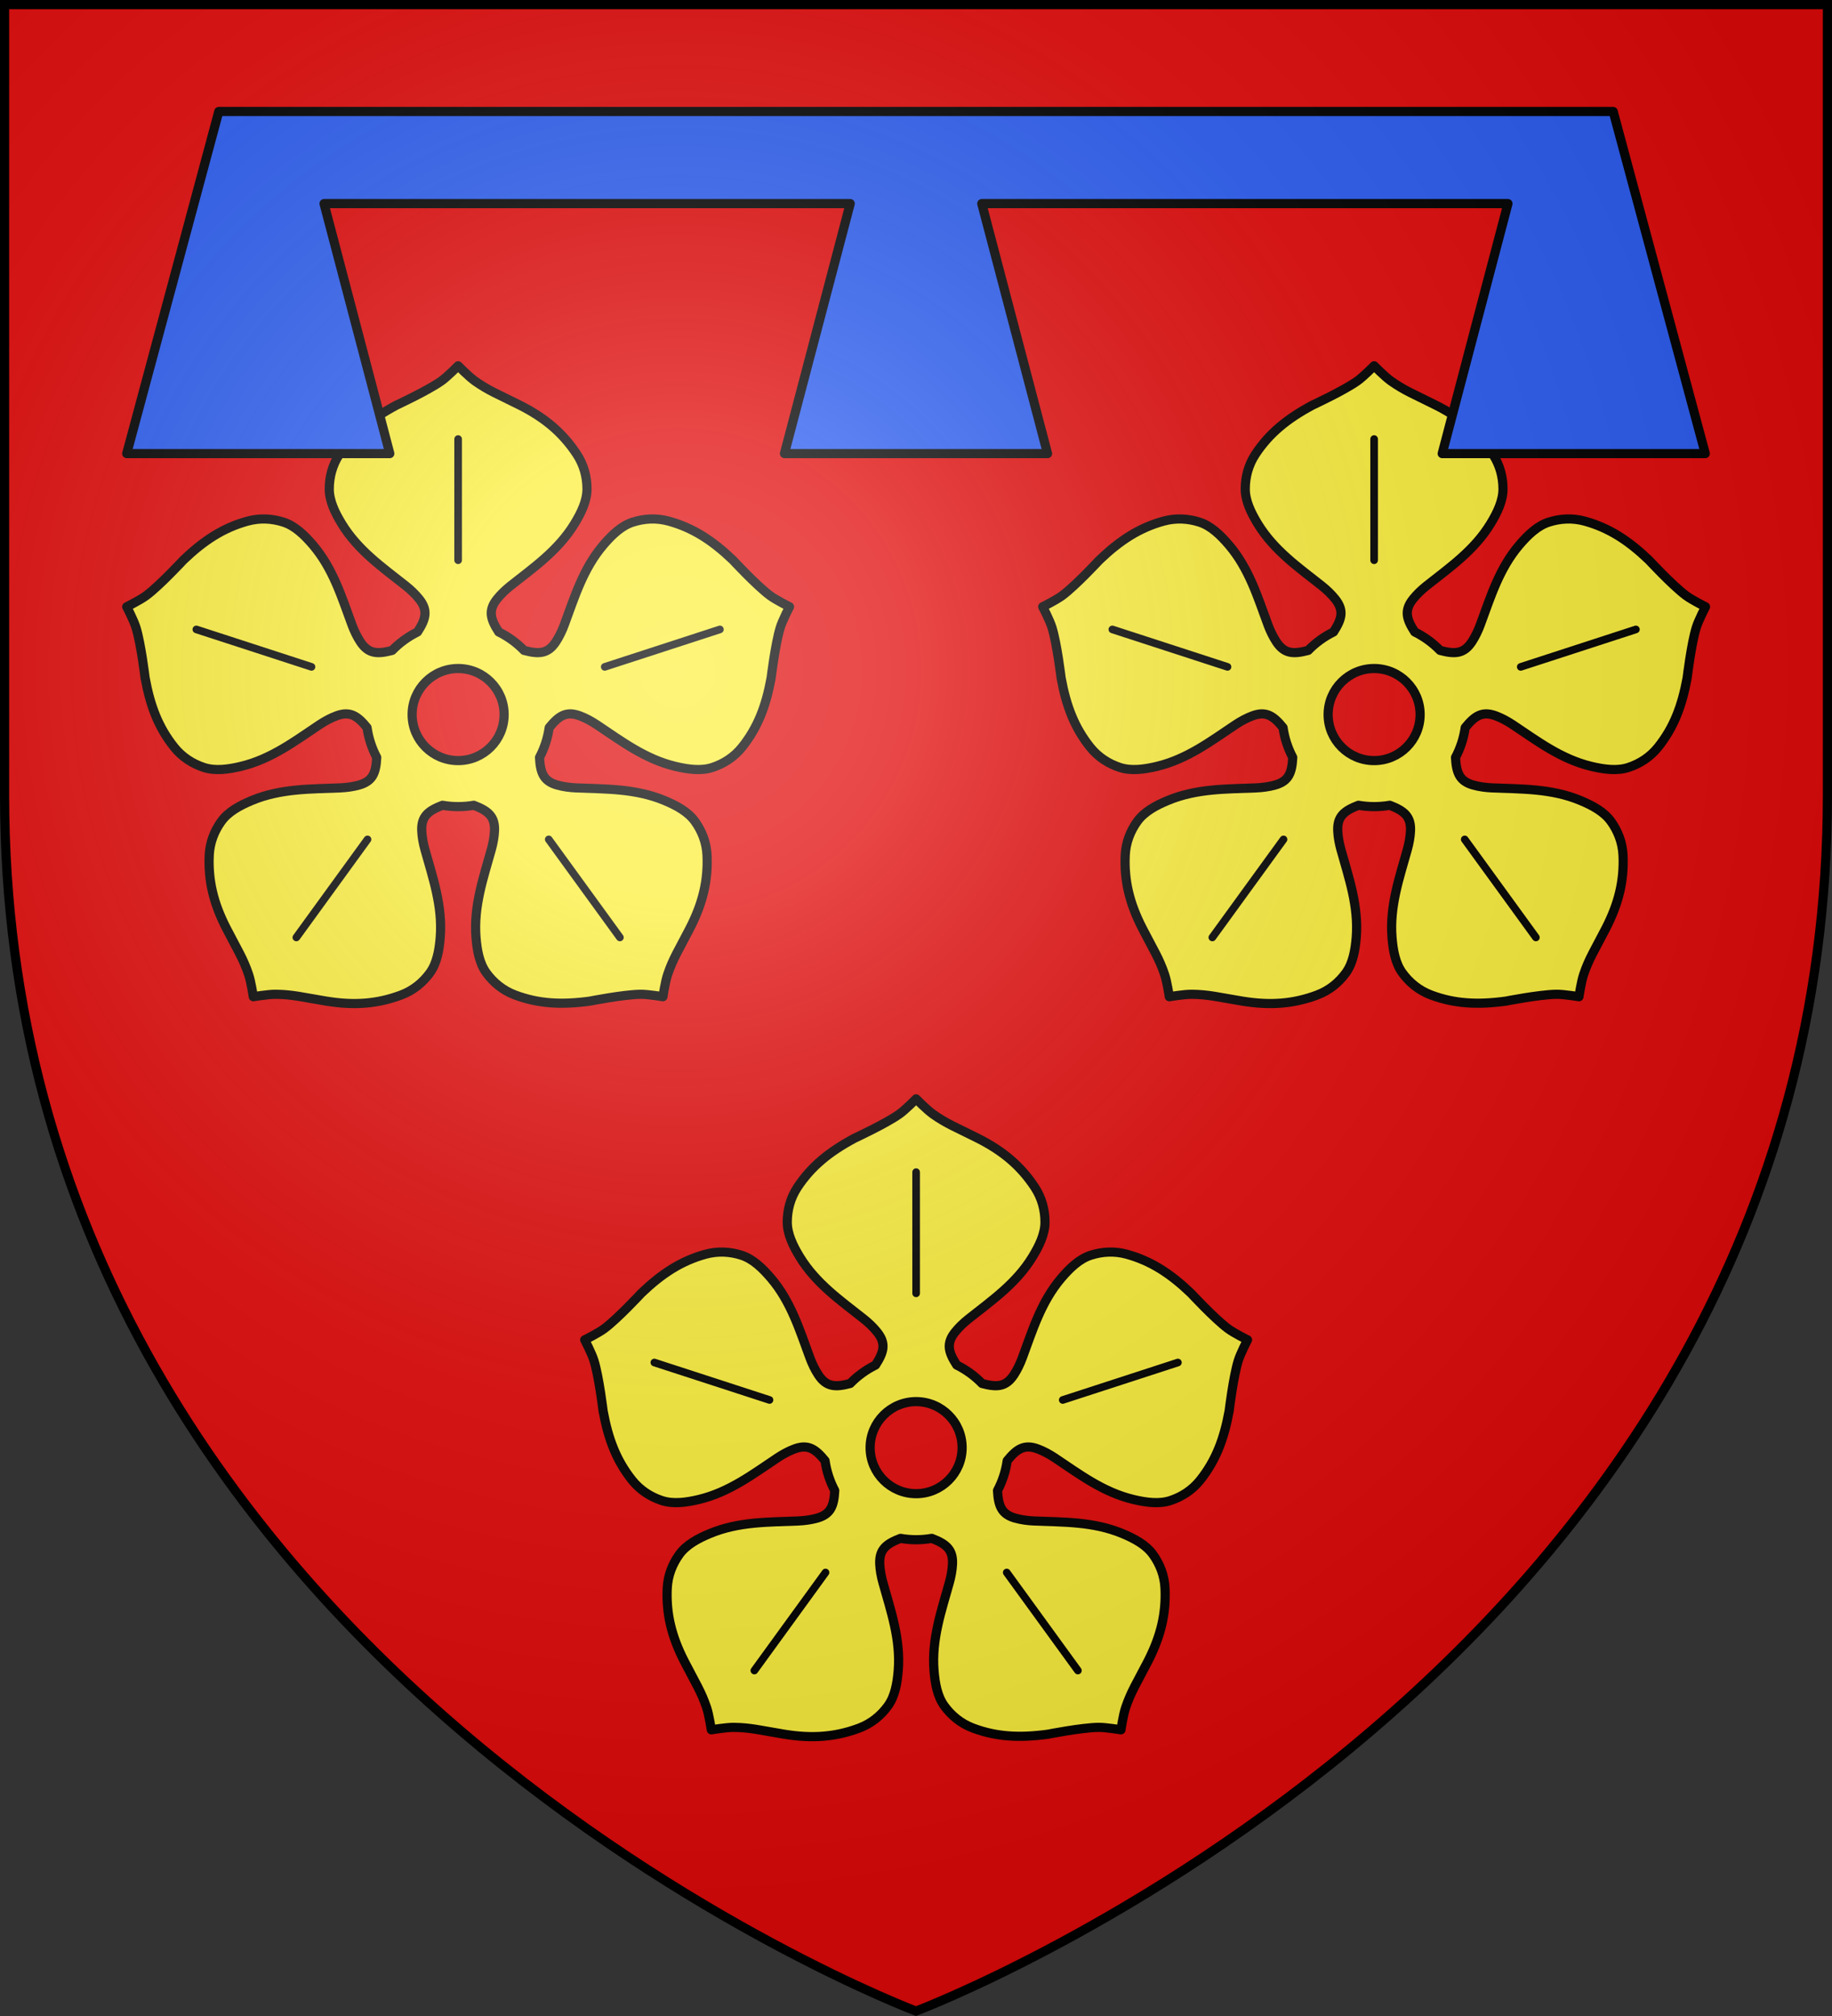
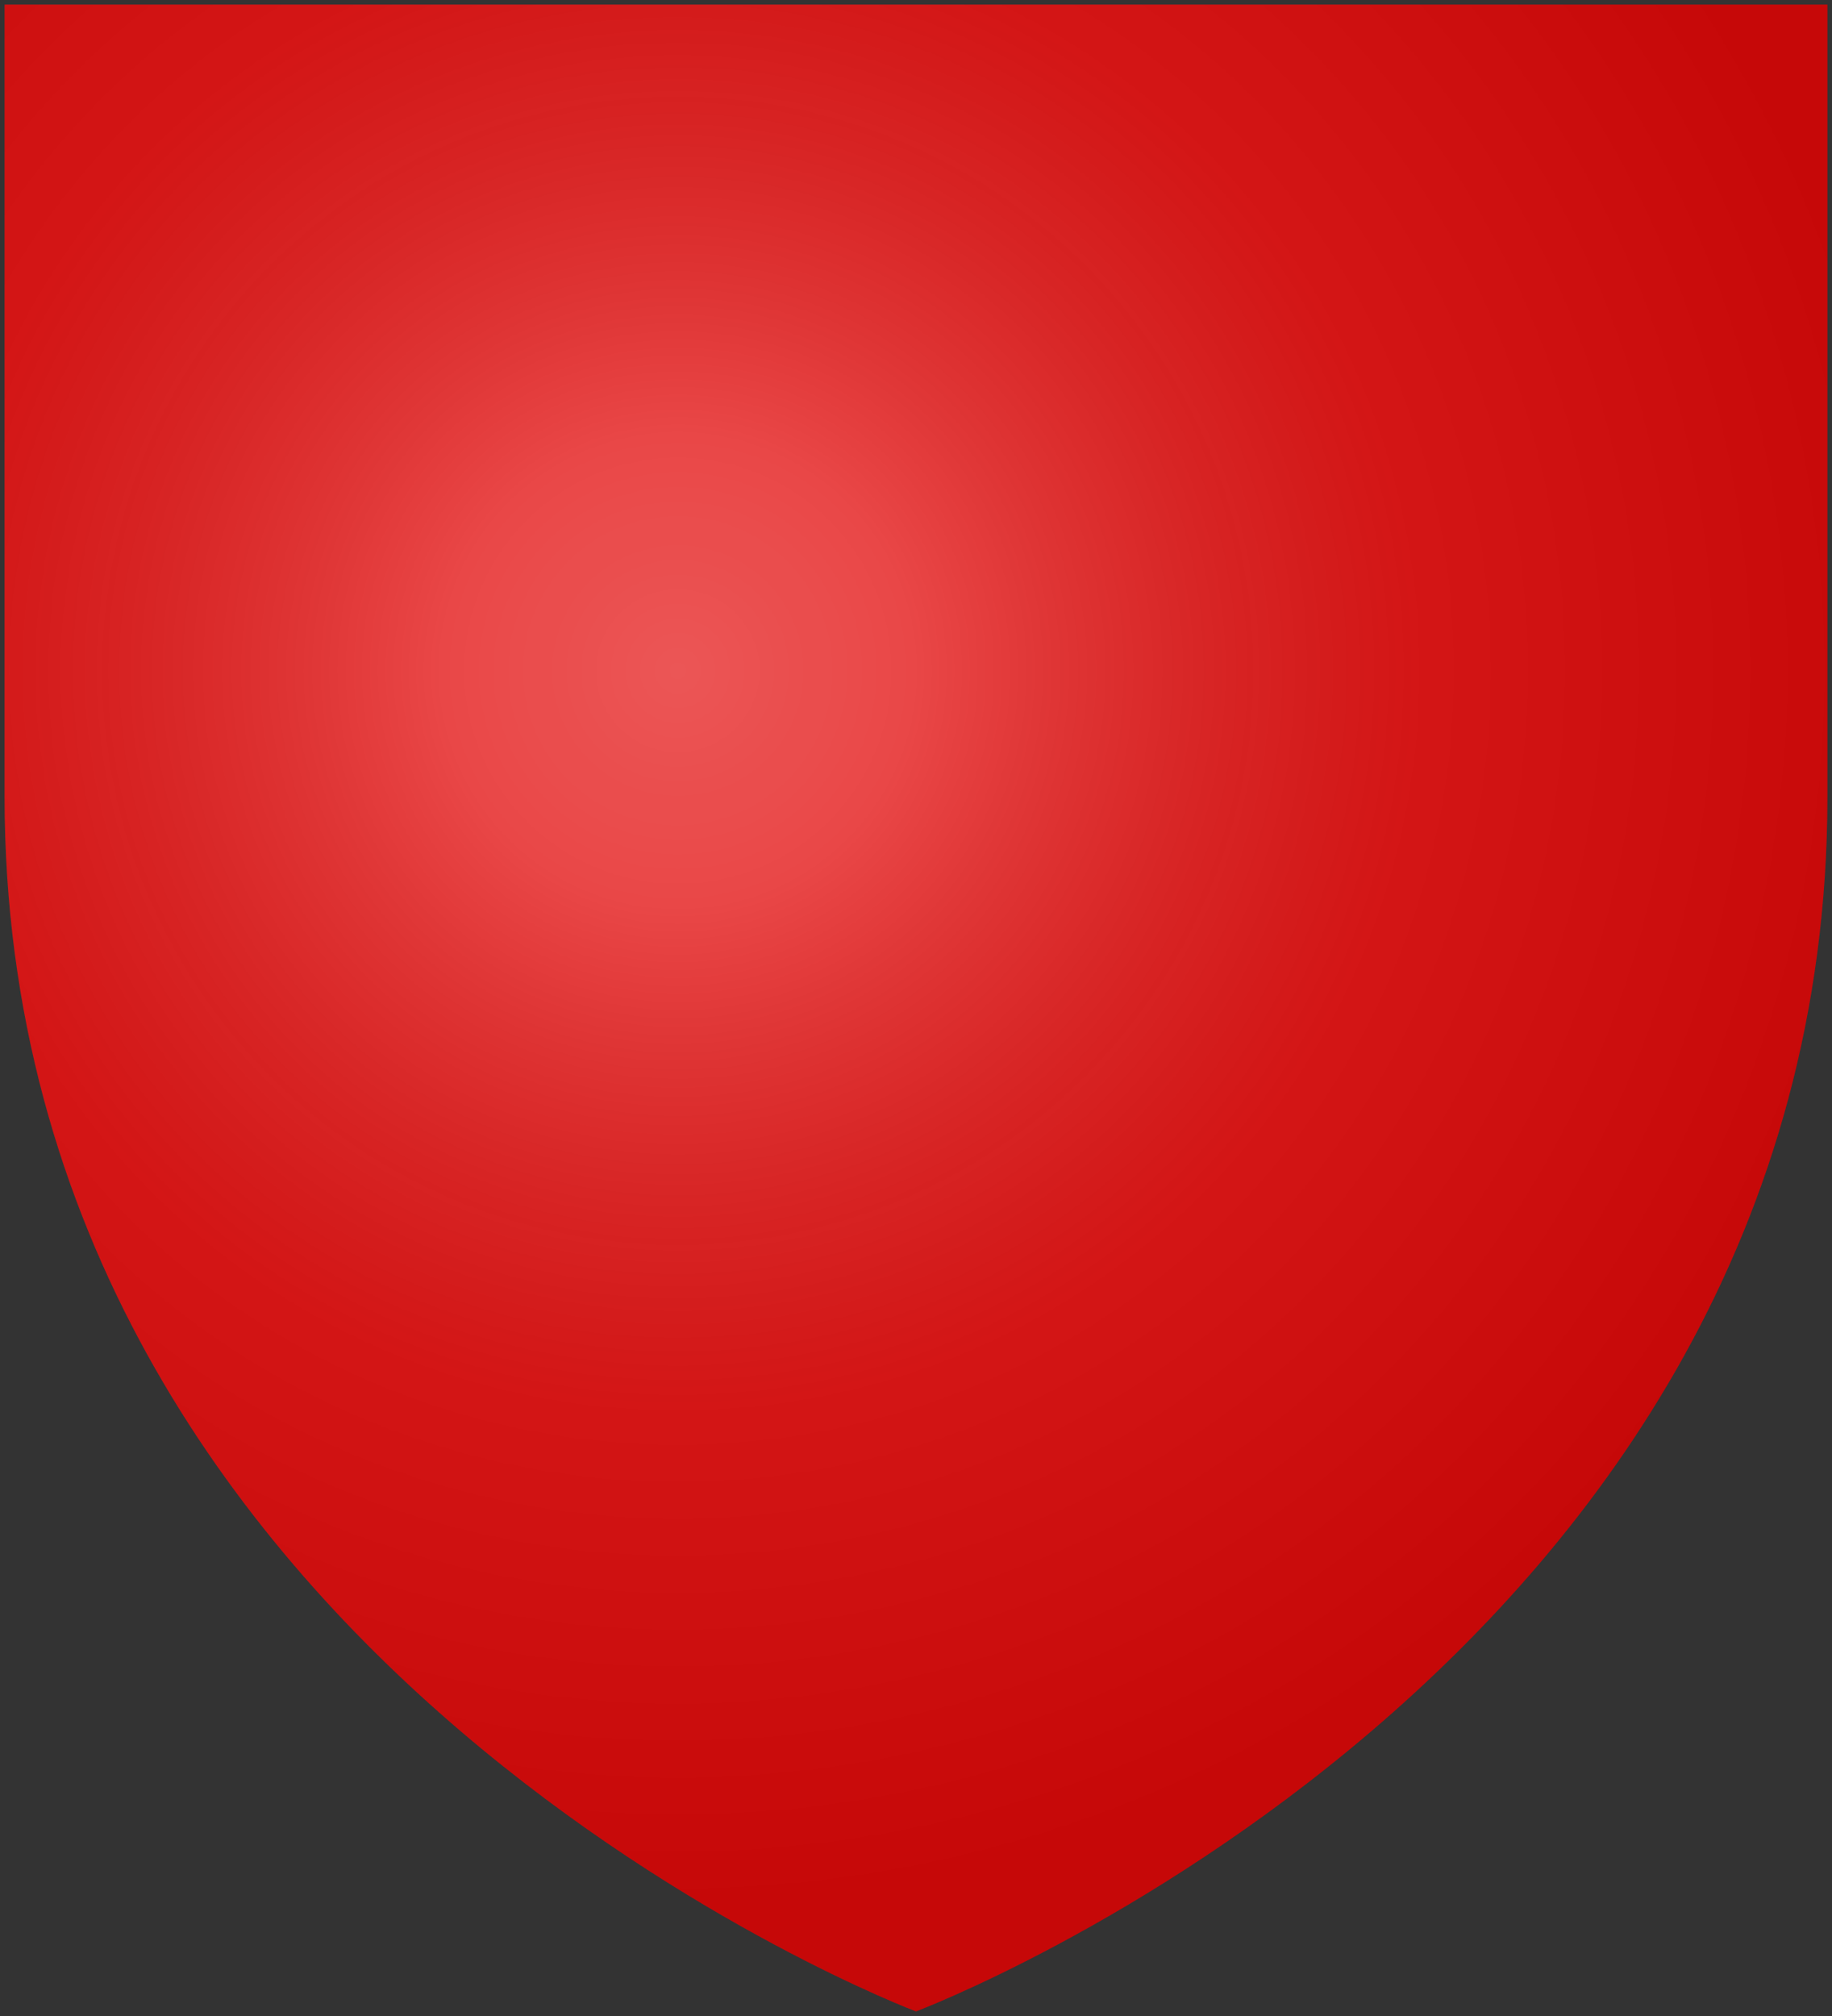
<svg xmlns="http://www.w3.org/2000/svg" xmlns:xlink="http://www.w3.org/1999/xlink" height="660" width="600">
  <rect width="100%" height="100%" fill="#333333" stroke="none" />
  <radialGradient id="a" cx="221.445" cy="226.331" gradientTransform="matrix(1.353 0 0 1.349 -77.629 -85.747)" gradientUnits="userSpaceOnUse" r="300">
    <stop offset="0" stop-color="#fff" stop-opacity=".314" />
    <stop offset=".19" stop-color="#fff" stop-opacity=".251" />
    <stop offset=".6" stop-color="#6b6b6b" stop-opacity=".125" />
    <stop offset="1" stop-opacity=".125" />
  </radialGradient>
  <path d="m300 658.5s298.5-112.32 298.5-397.772v-259.228h-597v259.228c0 285.452 298.5 397.772 298.5 397.772z" fill="#e20909" fill-rule="evenodd" />
  <use height="100%" transform="translate(150 240)" width="100%" xlink:href="#b" />
  <g id="b" stroke-width=".746" transform="matrix(1.34 0 0 1.34 39.491 117.739)">
-     <path d="m82.5 1.5s-2.601 2.657-4.112 3.723c-3.396 2.398-10.982 5.91-10.982 5.91-6.166 3.318-10.532 6.86-13.905 11.967-1.754 2.656-2.492 5.604-2.498 8.487-.006 2.884 1.377 5.769 3.053 8.513 4.001 6.549 10.038 10.717 15.596 15.126 1.263 1.002 2.397 2.087 3.331 3.254 2.242 2.803 1.612 4.934-.408 8.053-2.317 1.144-4.411 2.67-6.193 4.504-3.586.956-5.81.889-7.781-2.109-.821-1.249-1.503-2.663-2.064-4.174-2.474-6.652-4.57-13.678-9.559-19.509-2.091-2.443-4.404-4.652-7.148-5.537-2.743-.885-5.772-1.091-8.839-.243-5.898 1.631-10.615 4.687-15.674 9.529 0 0-5.683 6.135-9.013 8.626-1.479 1.107-4.806 2.76-4.806 2.76s1.718 3.294 2.264 5.059c1.23 3.974 2.229 12.28 2.229 12.28 1.251 6.892 3.265 12.135 7.078 16.923 1.983 2.49 4.556 4.102 7.295 4.999 2.739.897 5.912.478 9.039-.269 7.462-1.784 13.287-6.245 19.196-10.171 1.342-.892 2.722-1.633 4.12-2.161 3.353-1.265 5.184-.014 7.521 2.864.37 2.601 1.187 5.054 2.368 7.29-.199 3.713-.936 5.811-4.398 6.76-1.441.395-2.996.609-4.606.677-7.088.299-14.419.118-21.503 3.063-2.969 1.234-5.779 2.757-7.469 5.094-1.689 2.337-2.825 5.15-2.967 8.331-.272 6.116 1.007 11.634 4.216 17.86 2.802 5.437 4.072 7.302 5.413 11.238.597 1.752 1.145 5.433 1.145 5.433s3.661-.623 5.508-.599c4.158.055 6.328.689 12.361 1.675 6.91 1.129 12.547.647 18.277-1.501 2.98-1.117 5.309-3.069 7.009-5.398 1.699-2.329 2.277-5.472 2.533-8.678.61-7.651-1.824-14.573-3.73-21.409-.433-1.553-.72-3.098-.789-4.591-.167-3.585 1.6-4.939 5.066-6.274 1.242.213 2.522.33 3.825.33 1.303 0 2.583-.117 3.825-.33 3.466 1.336 5.233 2.689 5.066 6.274-.07 1.493-.356 3.038-.789 4.591-1.906 6.836-4.34 13.758-3.73 21.409.256 3.206.834 6.349 2.533 8.678 1.699 2.329 4.029 4.28 7.009 5.398 5.73 2.148 11.339 2.441 18.277 1.501 0 0 8.203-1.62 12.361-1.675 1.847-.024 5.508.599 5.508.599s.548-3.681 1.145-5.433c1.341-3.936 2.61-5.801 5.413-11.238 3.209-6.225 4.487-11.744 4.216-17.86-.141-3.181-1.277-5.994-2.967-8.331-1.689-2.337-4.5-3.86-7.469-5.094-7.085-2.945-14.416-2.765-21.503-3.063-1.61-.068-3.165-.282-4.606-.677-3.461-.949-4.199-3.047-4.398-6.76 1.181-2.236 1.998-4.688 2.368-7.29 2.337-2.877 4.168-4.129 7.521-2.864 1.398.528 2.778 1.269 4.12 2.161 5.909 3.926 11.734 8.387 19.196 10.171 3.127.747 6.299 1.166 9.039.269 2.739-.897 5.312-2.508 7.295-4.999 3.813-4.788 5.827-10.031 7.078-16.923 0 0 .999-8.306 2.229-12.28.546-1.765 2.264-5.059 2.264-5.059s-3.327-1.653-4.806-2.76c-3.33-2.491-9.013-8.626-9.013-8.626-5.059-4.842-9.777-7.897-15.674-9.529-3.067-.848-6.096-.642-8.839.243-2.743.885-5.057 3.093-7.148 5.537-4.989 5.831-7.085 12.857-9.559 19.509-.562 1.511-1.244 2.925-2.064 4.174-1.971 2.998-4.195 3.065-7.781 2.109-1.782-1.834-3.876-3.36-6.193-4.504-2.02-3.12-2.65-5.25-.408-8.053.933-1.167 2.068-2.253 3.331-3.254 5.559-4.409 11.595-8.577 15.596-15.126 1.677-2.744 3.059-5.63 3.053-8.513-.006-2.884-.744-5.831-2.498-8.487-3.373-5.107-7.651-8.818-13.905-11.967-5.462-2.751-7.586-3.512-10.982-5.91-1.51-1.066-4.112-3.723-4.112-3.723zm0 73.965c6.205 0 11.242 5.039 11.242 11.247s-5.036 11.247-11.242 11.247c-6.205 0-11.242-5.039-11.242-11.247s5.036-11.247 11.242-11.247z" style="fill:#fcef3c;fill-rule:evenodd;stroke:#000;stroke-width:2.239;stroke-linecap:round;stroke-linejoin:round" />
-     <path d="m118.336 75.063 28.144-9.149m-41.834 51.3 17.394 23.952m-61.686-23.952-17.394 23.952m3.704-66.104-28.144-9.149m63.98-16.904v-29.607" style="fill:#fcef3c;fill-rule:evenodd;stroke:#000;stroke-width:1.866;stroke-linecap:round;stroke-linejoin:round" />
-   </g>
+     </g>
  <use height="100%" transform="translate(300)" width="100%" xlink:href="#b" />
-   <path d="m41.5 148.5h86.167l-21.542-81.846h172.333l-21.542 81.846h86.167l-21.542-81.846h172.333l-21.542 81.846h86.167l-30.158-112h-456.683z" fill="#2b5df2" stroke="#000" stroke-linecap="round" stroke-linejoin="round" stroke-width="3" />
  <path d="m300 658.5s298.5-112.32 298.5-397.772v-259.228h-597v259.228c0 285.452 298.5 397.772 298.5 397.772z" fill="url(#a)" fill-rule="evenodd" />
-   <path d="m300 658.397s-298.5-112.418-298.5-398.119v-258.778h597v258.778c0 285.701-298.5 398.119-298.5 398.119z" fill="none" stroke="#000" stroke-width="3" />
</svg>